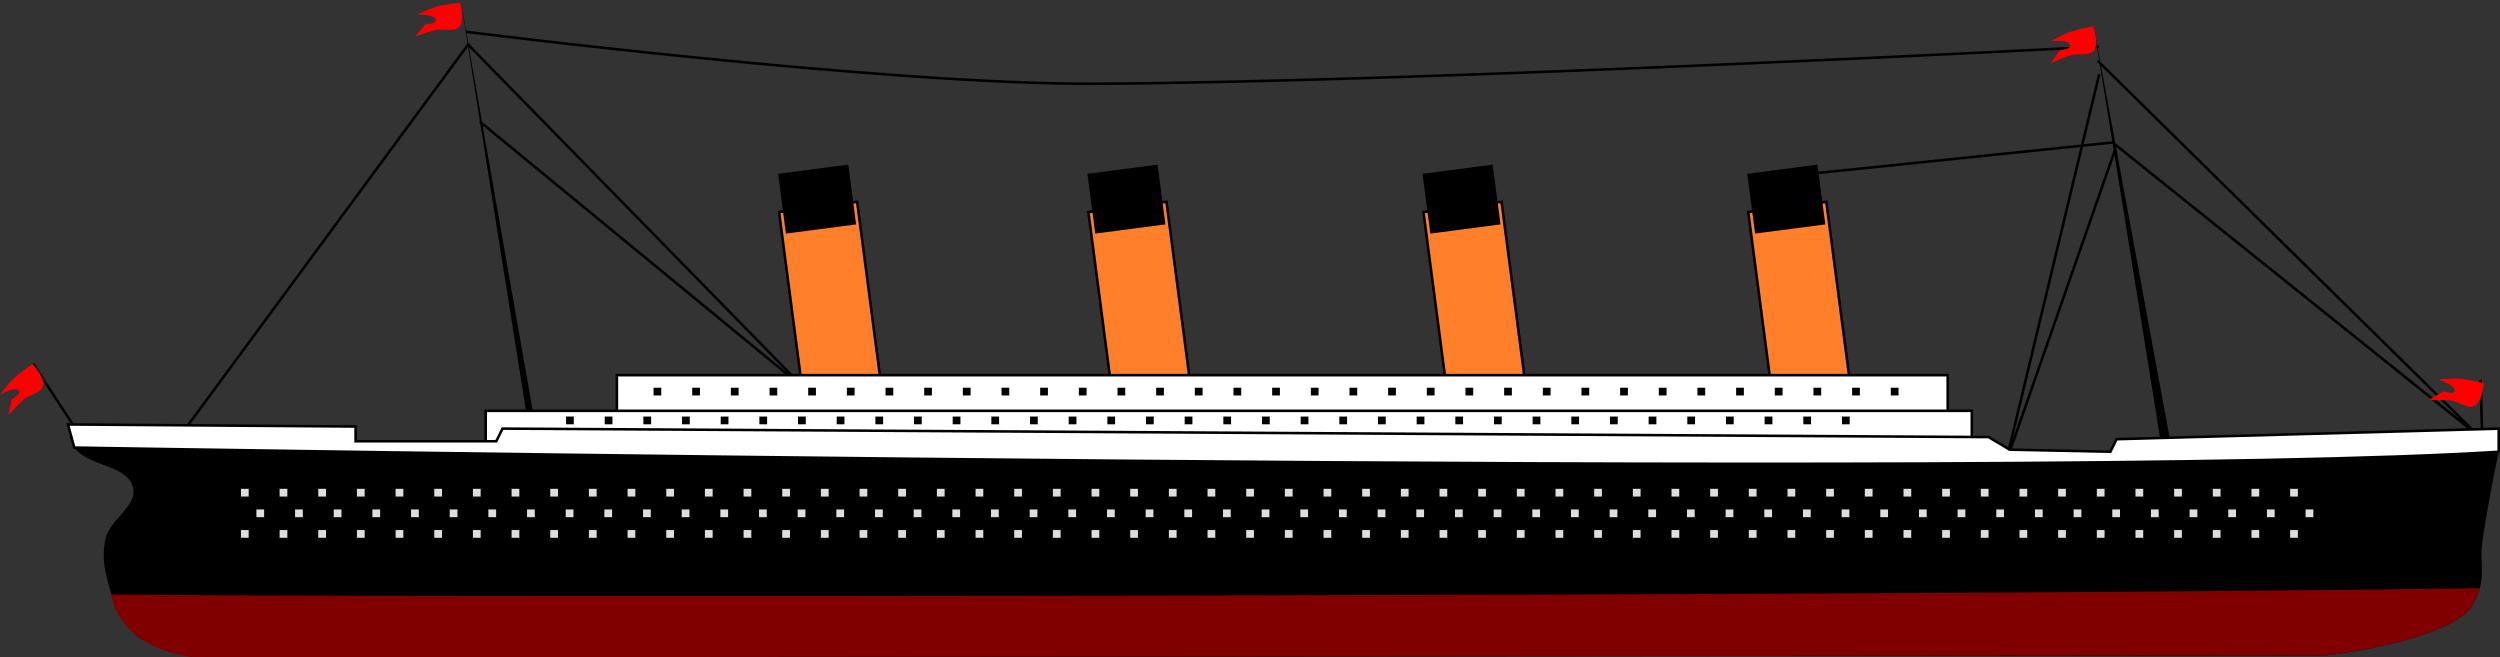
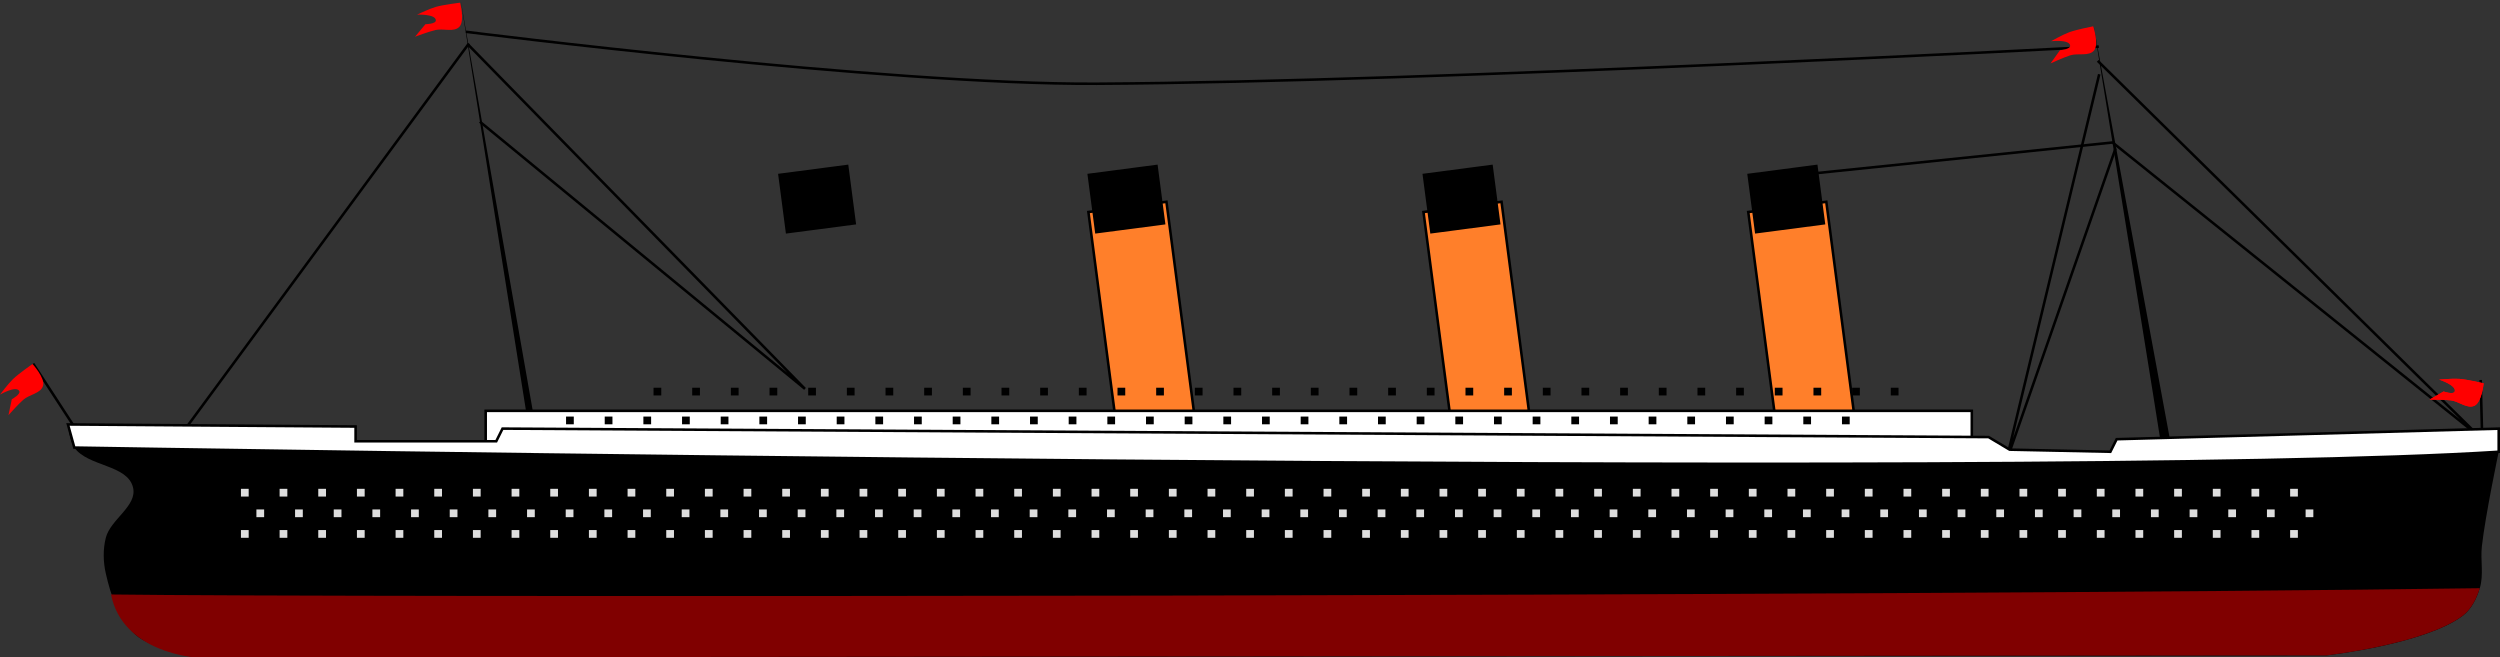
<svg xmlns="http://www.w3.org/2000/svg" viewBox="0 0 969.89 255.08">
  <rect x="0" y="0" width="969.89" height="255.08" fill="#333333" stroke="none" />
  <g color="#000" stroke="#000" stroke-linecap="round">
-     <path fill="#ff7f2a" d="M302.25 82.254l30.279-3.966 10.628 81.148-30.28 3.966z" />
    <path d="M302.422 67.86l26.241-3.437 2.908 22.204-26.241 3.437z" />
  </g>
  <g color="#000" stroke="#000" stroke-linecap="round">
    <path fill="#ff7f2a" d="M422.25 82.254l30.279-3.966 10.628 81.148-30.28 3.966z" />
    <path d="M422.422 67.86l26.241-3.437 2.908 22.204-26.241 3.437z" />
  </g>
  <g color="#000" stroke="#000" stroke-linecap="round">
    <path fill="#ff7f2a" d="M552.247 82.254l30.28-3.966 10.628 81.148-30.28 3.966z" />
    <path d="M552.42 67.86l26.241-3.437 2.908 22.204-26.241 3.437z" />
  </g>
  <g color="#000" stroke="#000" stroke-linecap="round">
    <path fill="#ff7f2a" d="M678.247 82.254l30.28-3.966 10.628 81.148-30.28 3.966z" />
    <path d="M678.42 67.86l26.241-3.437 2.908 22.204-26.241 3.437z" />
  </g>
  <path d="M181.575 17.27l130.71 133.59-126.11-103.65" stroke="#000" fill="none" />
-   <path color="#000" stroke="#000" stroke-linecap="round" fill="#fff" d="M239.325 145.54h516.29v27.28h-516.29z" />
  <path d="M205.185 166.41L178.695 0l29.94 170.44z" />
  <path color="#000" stroke="#000" stroke-linecap="round" fill="#fff" d="M188.425 159.38h576.55v36.238h-576.55z" />
  <path d="M962.965 169.29l-.576-21.881M28.978 165.84l-16.124-24.77" stroke="#000" fill="none" />
  <path d="M26.36 164.67s.663 6.448 2.469 8.969c5.344 7.462 20.606 6.551 22.78 15.469 1.755 7.19-8.746 12.356-10.561 19.53-1.132 4.474-1.027 9.346 0 13.845 1.944 8.521 4.935 17.716 11.375 23.625 6.206 5.695 23.625 8.969 23.625 8.969l826.56-.813s38.329-4.308 52.938-15.469c3.292-2.515 5.275-6.636 6.5-10.594 1.606-5.19.2-10.882.812-16.28 1.4-12.333 6.532-36.657 6.532-36.657v-8.969l-148.22 4.094-2.438 4.875-39.08-.82-8.16-4.88-576.53-3.281-2.438 4.906h-54.562v-5.719z" />
  <path d="M43.058 230.63c4.577 22.8 32.987 24.44 32.987 24.44l826.56-.813s38.329-4.308 52.938-15.469c3.292-2.515 5.275-6.636 6.5-10.594-223.95 3.213-834.43 3.638-918.99 2.434z" fill="maroon" />
  <path d="M839.495 179.74c0-1.629-27.28-169.79-27.28-169.79l32.167 174.27z" />
  <path d="M181.915 16.87L70.755 167.93M702.695 67.37l116.89-12.09 142.23 114.01-147.99-145.68" stroke="#000" fill="none" />
  <path d="M814.405 28.79l-36.28 150.87 42.61-122.08" stroke="#000" fill="none" />
  <path d="M26.36 164.67l2.469 8.969s763.26 13.047 940.56 1.625v-8.969l-148.22 4.094-2.438 4.875-39.08-.82-8.16-4.88-576.53-3.281-2.437 4.906h-54.562v-5.72z" stroke="#000" fill="#fff" />
  <path d="M180.765 12.33s162.92 20.614 244.77 20.16c129.66-.72 388.72-14.39 388.72-14.39" stroke="#000" fill="none" />
  <path d="M0 153.1s3.115-4.175 4.982-5.975c2.316-2.234 7.635-5.912 7.635-5.912s4.866 5.334 4.115 8.343c-.76 3.05-5.28 3.447-7.657 5.506-2.104 1.823-5.794 6.018-5.794 6.018l1.3-6.186s3.593-1.958 2.887-3.213C6.224 149.474 0 153.1 0 153.1zM795.725 15.99s4.535-2.563 6.969-3.457c3.021-1.11 9.372-2.329 9.372-2.329s2.3 6.844.399 9.294c-1.927 2.484-6.223 1.024-9.228 1.949-2.661.819-7.73 3.168-7.73 3.168l3.686-5.135s4.078-.342 3.937-1.775c-.248-2.521-7.405-1.715-7.405-1.715zM946.275 147.27s5.187-.473 7.774-.288c3.21.23 9.5 1.728 9.5 1.728s-.714 7.185-3.454 8.637c-2.778 1.472-6.094-1.624-9.213-2.015-2.764-.347-8.35-.288-8.35-.288l5.47-3.167s3.859 1.364 4.32 0c.81-2.4-6.047-4.607-6.047-4.607z" fill="red" />
  <path d="M946.275 147.27s5.187-.473 7.774-.288c3.21.23 9.5 1.728 9.5 1.728s-.714 7.185-3.454 8.637c-2.778 1.472-6.094-1.624-9.213-2.015-2.764-.347-8.35-.288-8.35-.288l5.47-3.167s3.859 1.364 4.32 0c.81-2.4-6.047-4.607-6.047-4.607zM166.845 3.46c-2.372.938-5.008 2.223-5.008 2.223s7.177-.321 7.251 2.211c.043 1.44-4.043 1.499-4.043 1.499l-4.031 4.86s5.22-1.972 7.932-2.607c3.06-.716 7.247 1.018 9.34-1.328 2.063-2.314.225-9.282.225-9.282s-6.425.76-9.516 1.66c-.622.182-1.36.451-2.15.764z" fill="red" />
  <path d="M93.475 191.14h800.37M99.475 199.14h800.37M93.475 207.14h800.37" stroke-dasharray="3,12" stroke="#dedede" stroke-width="3" stroke-miterlimit="3.6" fill="none" />
  <path d="M219.605 163.11h507.79" stroke-dasharray="3,12" stroke="#000" stroke-width="3" stroke-miterlimit="3.6" fill="none" />
  <path d="M253.545 151.92h486.04" stroke-dasharray="3,12" stroke="#000" stroke-width="3" stroke-miterlimit="3.6" fill="none" />
</svg>